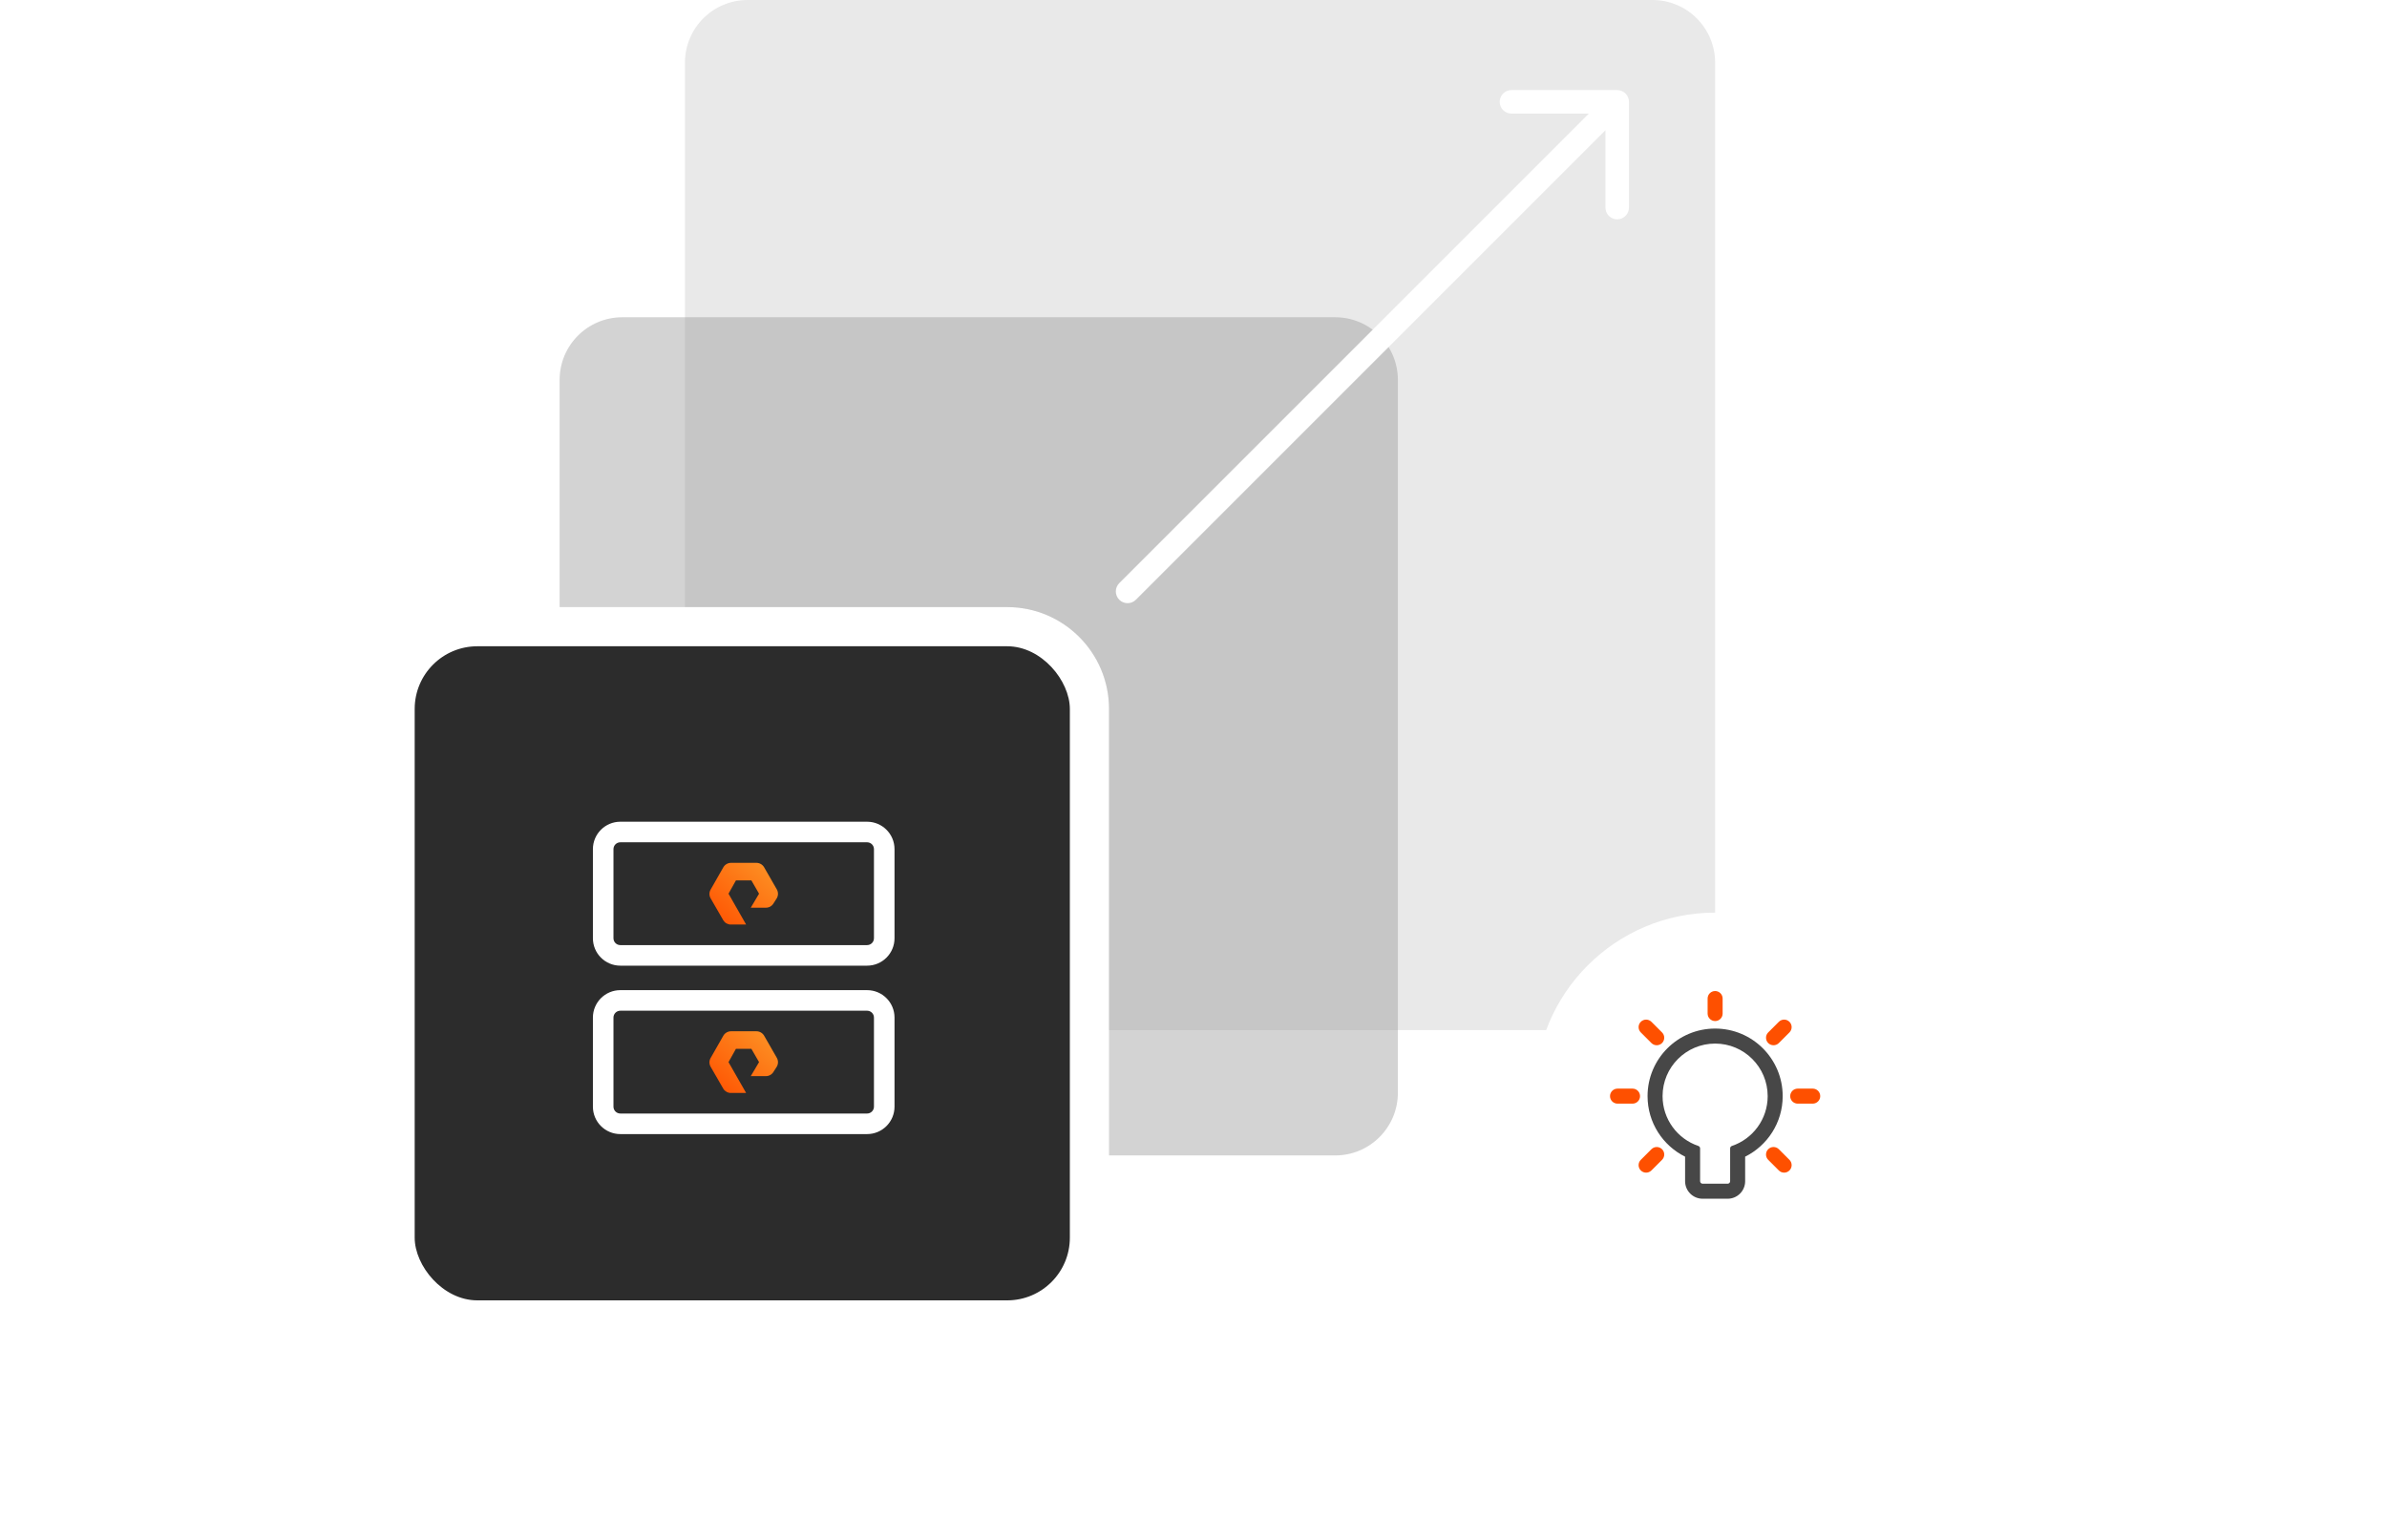
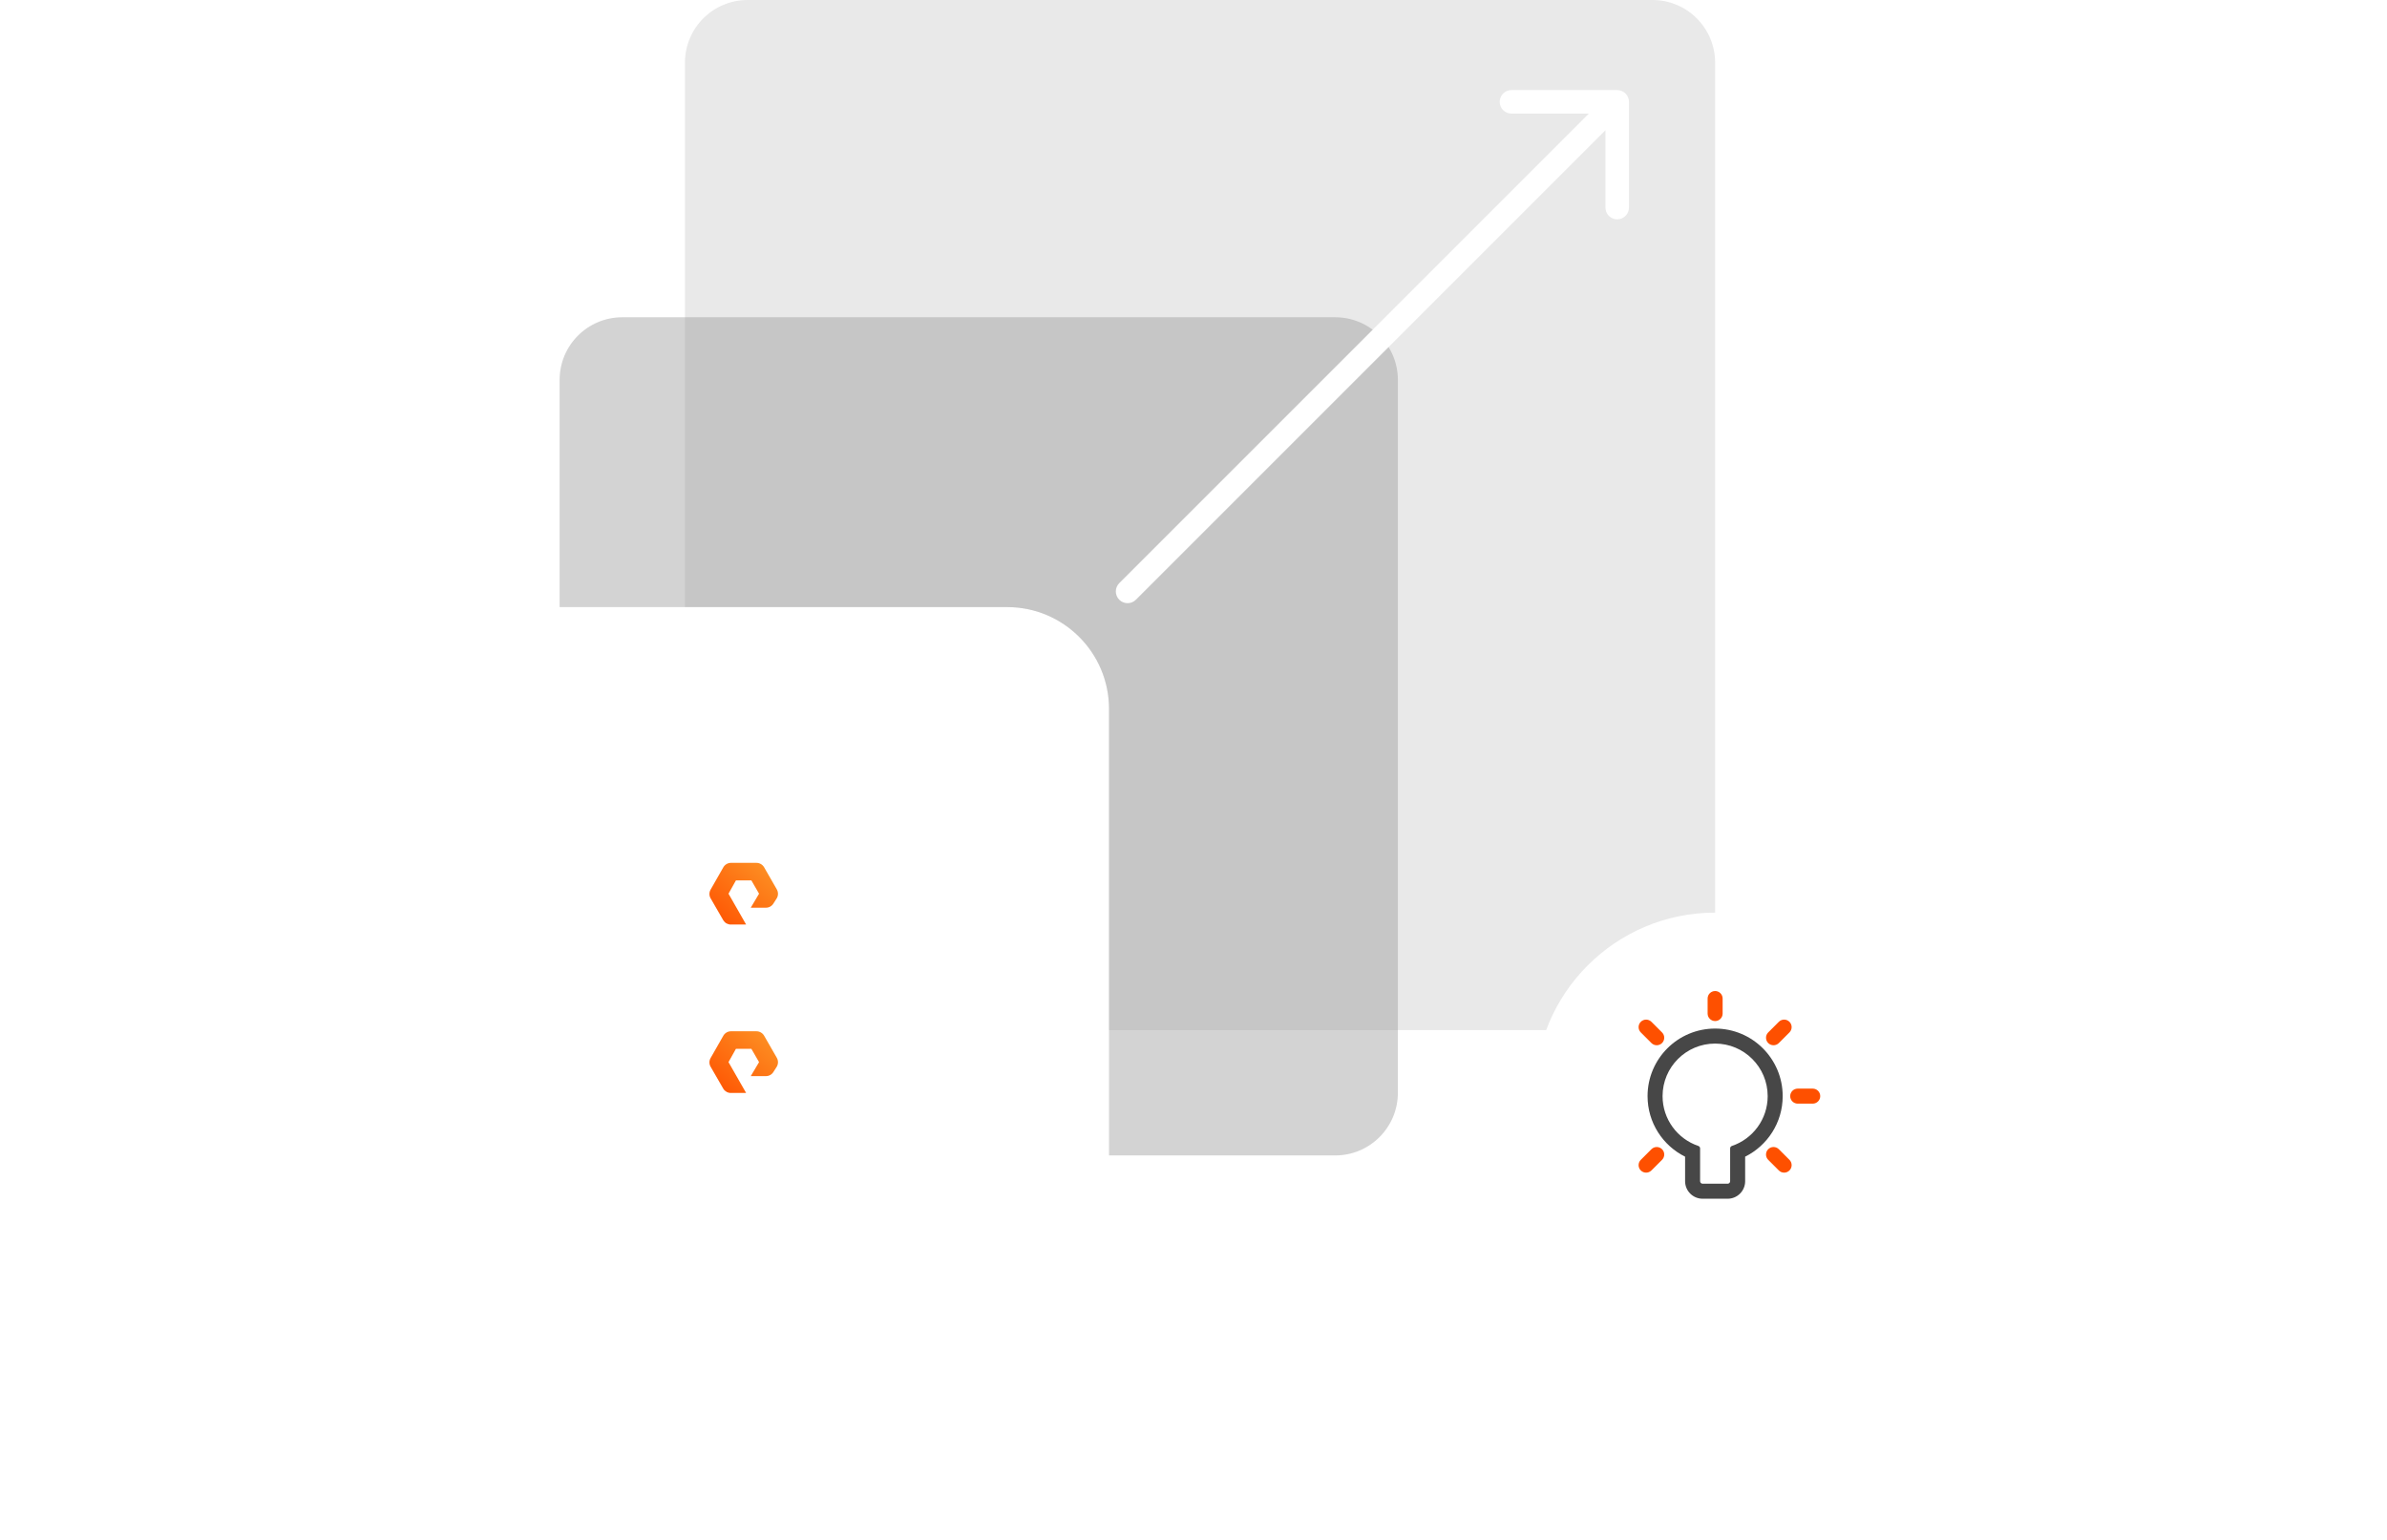
<svg xmlns="http://www.w3.org/2000/svg" width="558" height="360" viewBox="0 0 558 360" fill="none">
  <path opacity="0.2" fill-rule="evenodd" clip-rule="evenodd" d="M174.771 0C166.679 0 160.12 6.559 160.12 14.651V141.928H235.444C248.592 141.928 259.251 152.587 259.251 165.735V240.819H386.289C394.38 240.819 400.939 234.26 400.939 226.169V14.651C400.939 6.559 394.38 0 386.289 0H174.771Z" fill="#919191" />
  <path opacity="0.4" fill-rule="evenodd" clip-rule="evenodd" d="M145.469 74.169C137.378 74.169 130.819 80.728 130.819 88.819V141.928H235.444C248.592 141.928 259.251 152.587 259.251 165.735V270.12H312.124C320.215 270.12 326.775 263.561 326.775 255.47V88.819C326.775 80.728 320.215 74.169 312.124 74.169H145.469Z" fill="#919191" />
-   <rect x="96.939" y="151.084" width="153.155" height="152.916" rx="14.651" fill="#2C2C2C" />
  <path fill-rule="evenodd" clip-rule="evenodd" d="M202.698 236.284H145.012C144.127 236.284 143.409 237.001 143.409 237.886V258.717C143.409 259.602 144.127 260.32 145.012 260.32H202.698C203.583 260.32 204.301 259.602 204.301 258.717V237.886C204.301 237.001 203.583 236.284 202.698 236.284ZM145.012 231.476C141.472 231.476 138.602 234.346 138.602 237.886V258.717C138.602 262.257 141.472 265.127 145.012 265.127H202.698C206.238 265.127 209.108 262.257 209.108 258.717V237.886C209.108 234.346 206.238 231.476 202.698 231.476H145.012Z" fill="white" />
  <path fill-rule="evenodd" clip-rule="evenodd" d="M174.419 255.512H170.879C170.525 255.518 170.174 255.432 169.862 255.263C169.55 255.093 169.287 254.847 169.097 254.546L166.123 249.389C165.939 249.078 165.843 248.723 165.843 248.362C165.843 248.001 165.939 247.646 166.123 247.335L169.097 242.117C169.279 241.806 169.54 241.547 169.852 241.367C170.165 241.187 170.519 241.092 170.879 241.091H176.84C177.2 241.093 177.554 241.188 177.866 241.368C178.178 241.548 178.439 241.806 178.622 242.117L181.596 247.299C181.774 247.612 181.867 247.966 181.867 248.326C181.867 248.686 181.774 249.039 181.596 249.352L180.826 250.56C180.644 250.869 180.385 251.125 180.075 251.303C179.764 251.48 179.413 251.574 179.055 251.575H175.503L177.442 248.302L175.648 245.197H172.035L170.301 248.302L174.419 255.512Z" fill="url(#paint0_linear_1567_10693)" />
  <path fill-rule="evenodd" clip-rule="evenodd" d="M202.698 196.91H145.012C144.127 196.91 143.409 197.627 143.409 198.512V219.344C143.409 220.229 144.127 220.946 145.012 220.946H202.698C203.583 220.946 204.301 220.229 204.301 219.344V198.512C204.301 197.627 203.583 196.91 202.698 196.91ZM145.012 192.103C141.472 192.103 138.602 194.973 138.602 198.512V219.344C138.602 222.884 141.472 225.753 145.012 225.753H202.698C206.238 225.753 209.108 222.884 209.108 219.344V198.512C209.108 194.973 206.238 192.103 202.698 192.103H145.012Z" fill="white" />
  <path fill-rule="evenodd" clip-rule="evenodd" d="M174.419 216.139H170.879C170.525 216.144 170.174 216.058 169.862 215.889C169.55 215.72 169.287 215.473 169.097 215.172L166.123 210.015C165.939 209.704 165.843 209.35 165.843 208.988C165.843 208.627 165.939 208.273 166.123 207.962L169.097 202.744C169.279 202.432 169.54 202.173 169.852 201.993C170.165 201.813 170.519 201.718 170.879 201.717H176.84C177.2 201.719 177.554 201.815 177.866 201.995C178.178 202.175 178.439 202.433 178.622 202.744L181.596 207.926C181.774 208.238 181.867 208.592 181.867 208.952C181.867 209.312 181.774 209.666 181.596 209.979L180.826 211.187C180.644 211.495 180.385 211.751 180.075 211.929C179.764 212.107 179.413 212.201 179.055 212.201H175.503L177.442 208.928L175.648 205.824H172.035L170.301 208.928L174.419 216.139Z" fill="url(#paint1_linear_1567_10693)" />
  <path d="M261.648 136.323C260.575 137.395 260.575 139.135 261.648 140.207C262.721 141.28 264.46 141.28 265.533 140.207L261.648 136.323ZM380.795 23.807C380.795 22.29 379.565 21.06 378.048 21.06L353.325 21.06C351.808 21.06 350.578 22.29 350.578 23.807C350.578 25.324 351.808 26.554 353.325 26.554L375.301 26.554L375.301 48.53C375.301 50.047 376.531 51.277 378.048 51.277C379.565 51.277 380.795 50.047 380.795 48.53L380.795 23.807ZM265.533 140.207L379.991 25.75L376.106 21.865L261.648 136.323L265.533 140.207Z" fill="white" />
  <g filter="url(#filter0_d_1567_10693)">
    <circle cx="400.939" cy="240.819" r="42.12" fill="white" />
    <path fill-rule="evenodd" clip-rule="evenodd" d="M407.958 255.755C413.156 253.172 416.733 247.808 416.733 241.603C416.733 232.879 409.662 225.807 400.938 225.807C392.215 225.807 385.143 232.879 385.143 241.603C385.143 247.808 388.72 253.172 393.918 255.755V261.493C393.918 263.754 395.752 265.588 398.013 265.588H403.863C406.125 265.588 407.958 263.754 407.958 261.493V255.755ZM404.864 253.247C404.619 253.33 404.448 253.556 404.448 253.815V261.493C404.448 261.816 404.186 262.078 403.863 262.078H398.013C397.69 262.078 397.428 261.816 397.428 261.493V253.815C397.428 253.556 397.258 253.33 397.012 253.247C392.153 251.609 388.653 247.015 388.653 241.603C388.653 234.818 394.153 229.317 400.938 229.317C407.723 229.317 413.223 234.818 413.223 241.603C413.223 247.015 409.724 251.609 404.864 253.247Z" fill="#474747" />
    <path d="M399.183 218.787C399.183 217.818 399.969 217.032 400.938 217.032C401.908 217.032 402.693 217.818 402.693 218.787V222.297C402.693 223.267 401.908 224.052 400.938 224.052C399.969 224.052 399.183 223.267 399.183 222.297V218.787Z" fill="#FE5000" />
    <path d="M415.83 224.229C416.516 223.543 417.627 223.543 418.312 224.229C418.998 224.914 418.998 226.025 418.312 226.711L415.83 229.193C415.145 229.878 414.034 229.878 413.348 229.193C412.663 228.507 412.663 227.396 413.348 226.711L415.83 224.229Z" fill="#FE5000" />
    <path d="M386.047 254.012C386.732 253.327 387.843 253.327 388.529 254.012C389.214 254.698 389.214 255.809 388.529 256.494L386.047 258.976C385.361 259.662 384.25 259.662 383.565 258.976C382.879 258.291 382.879 257.18 383.565 256.494L386.047 254.012Z" fill="#FE5000" />
    <path d="M423.754 239.847C424.723 239.847 425.509 240.633 425.509 241.603C425.509 242.572 424.723 243.358 423.754 243.358H420.244C419.274 243.358 418.489 242.572 418.489 241.603C418.489 240.633 419.274 239.847 420.244 239.847H423.754Z" fill="#FE5000" />
    <path d="M418.312 256.494C418.998 257.18 418.998 258.291 418.312 258.976C417.627 259.662 416.516 259.662 415.83 258.976L413.348 256.494C412.663 255.809 412.663 254.698 413.348 254.012C414.034 253.327 415.145 253.327 415.83 254.012L418.312 256.494Z" fill="#FE5000" />
-     <path d="M381.633 239.847C382.602 239.847 383.388 240.633 383.388 241.603C383.388 242.572 382.602 243.358 381.633 243.358H378.123C377.154 243.358 376.368 242.572 376.368 241.603C376.368 240.633 377.154 239.847 378.123 239.847H381.633Z" fill="#FE5000" />
    <path d="M388.529 226.711C389.214 227.396 389.214 228.507 388.529 229.193C387.843 229.878 386.732 229.878 386.047 229.193L383.565 226.711C382.879 226.025 382.879 224.914 383.565 224.229C384.25 223.543 385.361 223.543 386.047 224.229L388.529 226.711Z" fill="#FE5000" />
  </g>
  <defs>
    <filter id="filter0_d_1567_10693" x="314.867" y="169.398" width="172.144" height="172.145" filterUnits="userSpaceOnUse" color-interpolation-filters="sRGB">
      <feFlood flood-opacity="0" result="BackgroundImageFix" />
      <feColorMatrix in="SourceAlpha" type="matrix" values="0 0 0 0 0 0 0 0 0 0 0 0 0 0 0 0 0 0 127 0" result="hardAlpha" />
      <feOffset dy="14.651" />
      <feGaussianBlur stdDeviation="21.976" />
      <feColorMatrix type="matrix" values="0 0 0 0 0 0 0 0 0 0 0 0 0 0 0 0 0 0 0.2 0" />
      <feBlend mode="normal" in2="BackgroundImageFix" result="effect1_dropShadow_1567_10693" />
      <feBlend mode="normal" in="SourceGraphic" in2="effect1_dropShadow_1567_10693" result="shape" />
    </filter>
    <linearGradient id="paint0_linear_1567_10693" x1="165.843" y1="255.512" x2="180.185" y2="239.577" gradientUnits="userSpaceOnUse">
      <stop stop-color="#FE5000" />
      <stop offset="1" stop-color="#FD9627" />
    </linearGradient>
    <linearGradient id="paint1_linear_1567_10693" x1="165.843" y1="216.139" x2="180.185" y2="200.203" gradientUnits="userSpaceOnUse">
      <stop stop-color="#FE5000" />
      <stop offset="1" stop-color="#FD9627" />
    </linearGradient>
  </defs>
</svg>